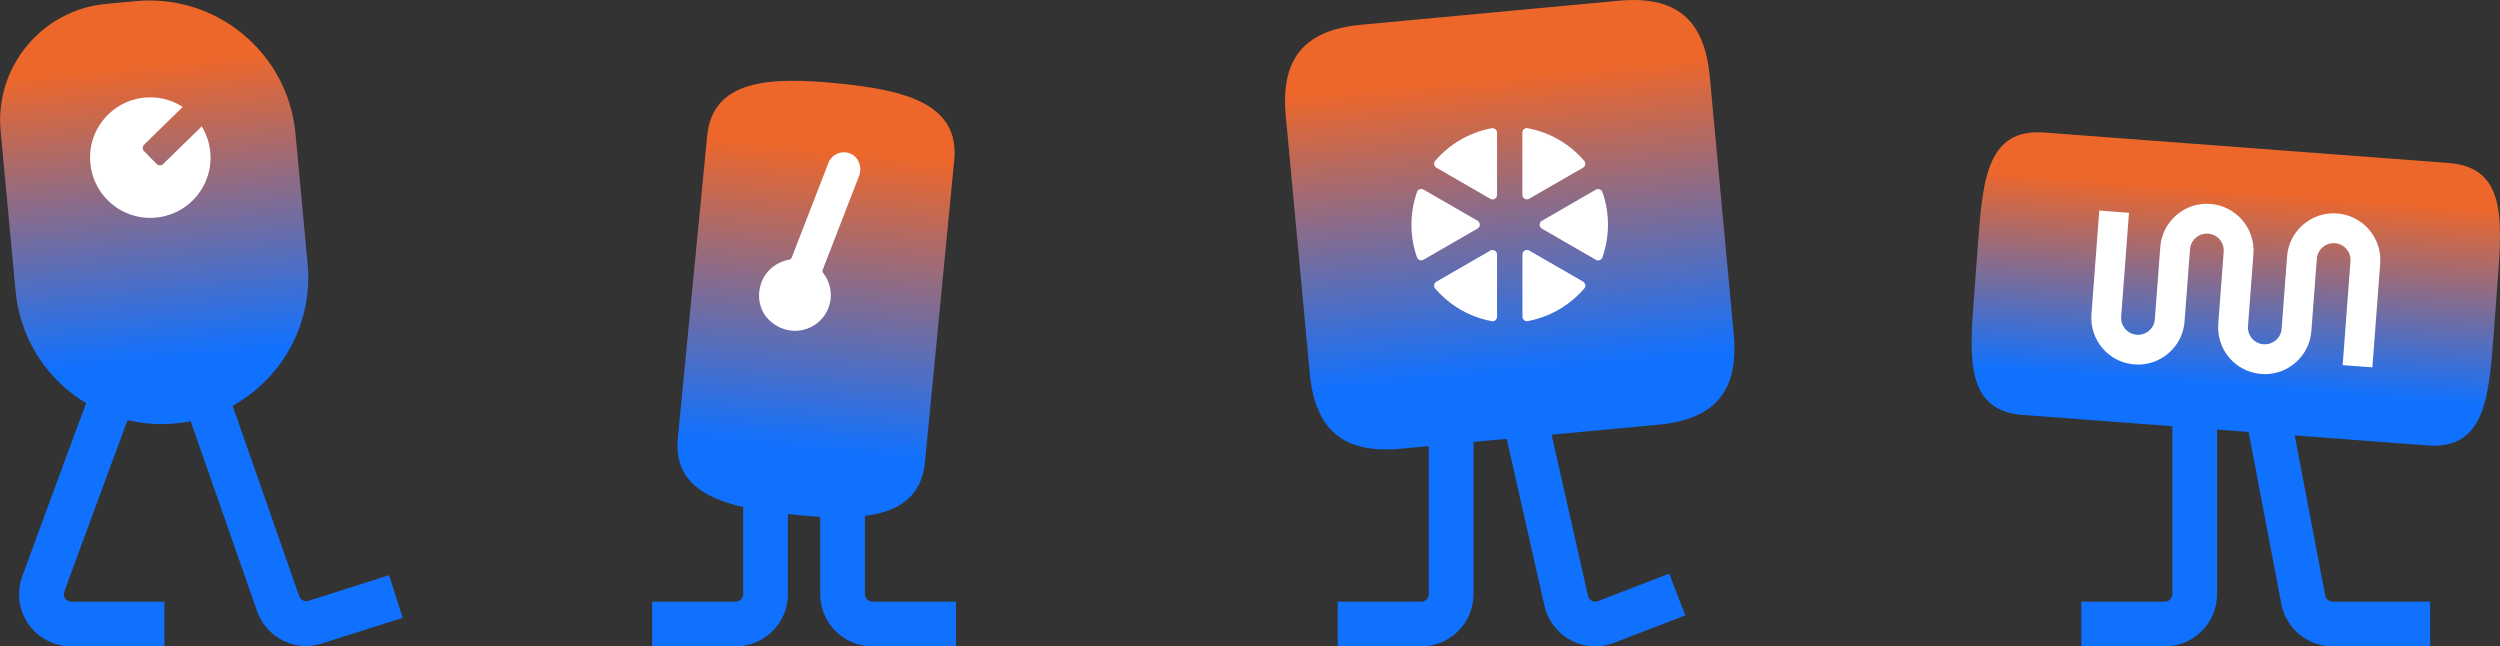
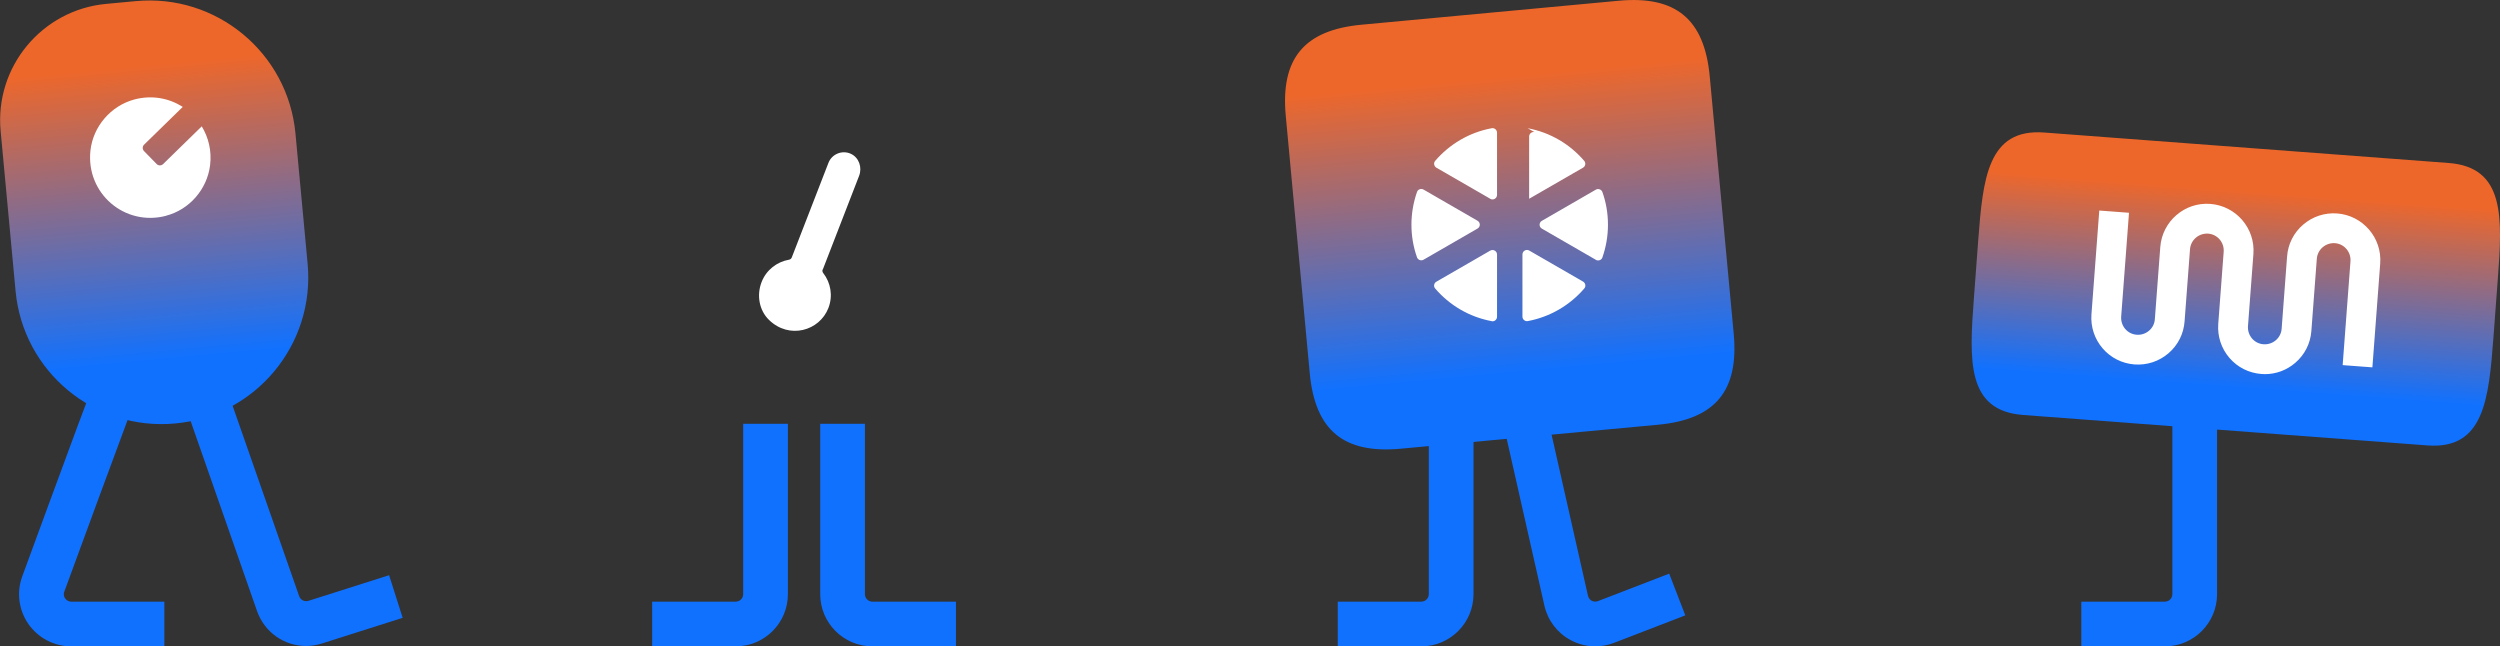
<svg xmlns="http://www.w3.org/2000/svg" xmlns:xlink="http://www.w3.org/1999/xlink" viewBox="0 0 335.58 86.76">
  <rect x="0" y="0" width="335.58" height="86.76" fill="#333333" stroke="none" />
  <linearGradient id="a">
    <stop offset=".15" stop-color="#1071ff" />
    <stop offset=".85" stop-color="#ee672a" />
  </linearGradient>
  <linearGradient id="b" gradientUnits="userSpaceOnUse" x1="20.86" x2="20.86" xlink:href="#a" y1="56.94" y2=".02" />
  <linearGradient id="c" gradientTransform="matrix(.996 -.093 .093 .996 -61.39 16.88)" gradientUnits="userSpaceOnUse" x1="261.67" x2="261.67" xlink:href="#a" y1="66.31" y2="9.15" />
  <linearGradient id="d" gradientTransform="matrix(-.995 -.097 .097 -.995 114.3 85.18)" gradientUnits="userSpaceOnUse" x1="9.09" x2="9.09" y1="73.46" y2="15.26">
    <stop offset=".15" stop-color="#ee672a" />
    <stop offset=".85" stop-color="#1071ff" />
  </linearGradient>
  <linearGradient id="e" gradientTransform="matrix(-.075 .997 -.997 -.075 411.79 -252.95)" gradientUnits="userSpaceOnUse" x1="318.31" x2="280.28" xlink:href="#a" y1="89.46" y2="89.46" />
  <g fill="#1071ff">
    <path d="m290.6 86.76h-11.22v-6h11.22c.55 0 1-.45 1-1v-22.87h6v22.87c0 3.86-3.14 7-7 7z" />
-     <path d="m326.21 86.76h-13.1c-3.36 0-6.25-2.39-6.88-5.69l-4.9-25.73 5.89-1.12 4.9 25.73c.09.47.5.81.98.81h13.1v6z" />
    <path d="m41.08 86.71c-2.9 0-5.57-1.81-6.58-4.7l-11.45-32.75 5.66-1.98 11.45 32.75c.18.51.73.79 1.25.62l10.82-3.44 1.82 5.72-10.82 3.44c-.72.23-1.44.34-2.15.34z" />
    <path d="m22.05 86.76h-12.49c-2.29 0-4.43-1.12-5.74-2.99s-1.62-4.27-.83-6.41c1.92-5.23 4.91-13.38 7.45-20.23q5.05-13.63 6.43-14.18l2.23 5.57c1.04-.42 1.47-1.26 1.55-1.42-.52 1.13-5.01 13.21-12.02 32.32-.16.42 0 .75.12.91.11.16.37.43.82.43h12.49v6z" />
  </g>
  <path d="m16.86.03h4c10.86 0 19.68 8.81 19.68 19.67v17.57c0 10.86-8.82 19.68-19.68 19.68-10.86 0-19.68-8.82-19.68-19.68v-21.57c0-8.65 7.03-15.67 15.68-15.67z" fill="url(#b)" transform="matrix(.996 -.093 .093 .996 -2.55 2.06)" />
  <path d="m22.28 28.97c-5.56 1.45-10.76-3.03-10.14-8.76.35-3.23 2.73-6 5.87-6.85 2.38-.64 4.69-.18 6.52.99l-5.19 5.07c-.24.23-.24.62-.01.86l1.7 1.74c.23.24.62.24.86.01l5.19-5.07c.9 1.48 1.36 3.28 1.12 5.23-.4 3.22-2.78 5.96-5.92 6.77z" fill="#fff" />
  <path d="m175.81 50.09c.72 7.67 4.55 10.85 12.22 10.14l34.55-3.22c7.67-.72 10.85-4.55 10.14-12.22l-3.22-34.55c-.72-7.67-4.55-10.85-12.22-10.14l-34.55 3.22c-7.67.72-10.85 4.55-10.14 12.22z" fill="url(#c)" />
-   <path d="m205.06 17.21c3.03.56 5.68 2.15 7.6 4.39.24.28.16.73-.17.91l-7.23 4.17c-.41.23-.91-.06-.91-.53v-8.35c0-.38.34-.67.71-.6zm-15.6 12.95c0-1.54.27-3.02.75-4.4.12-.35.55-.5.88-.31l7.24 4.18c.41.23.41.82 0 1.05l-7.24 4.18c-.32.19-.75.04-.88-.31-.49-1.38-.75-2.85-.75-4.4zm10.78 12.95c-3.03-.56-5.68-2.15-7.6-4.39-.24-.28-.16-.73.17-.91l7.23-4.17c.41-.23.91.06.91.53v8.35c0 .37-.34.67-.71.6zm-.2-16.43-7.23-4.17c-.32-.19-.41-.63-.17-.91 1.92-2.24 4.58-3.83 7.6-4.39.37-.07.71.23.71.6v8.35c0 .47-.51.76-.91.53zm4.32 15.83v-8.35c0-.47.51-.76.91-.53l7.23 4.17c.32.19.41.63.17.91-1.92 2.24-4.58 3.83-7.6 4.39-.37.07-.71-.23-.71-.6zm9.85-7.64-7.24-4.18c-.41-.23-.41-.82 0-1.05l7.24-4.18c.32-.19.75-.04.88.31.49 1.37.75 2.85.75 4.4s-.27 3.02-.75 4.4c-.13.35-.55.5-.88.31z" fill="#fff" />
+   <path d="m205.06 17.21c3.03.56 5.68 2.15 7.6 4.39.24.28.16.73-.17.91l-7.23 4.17v-8.35c0-.38.34-.67.71-.6zm-15.6 12.95c0-1.54.27-3.02.75-4.4.12-.35.55-.5.88-.31l7.24 4.18c.41.23.41.82 0 1.05l-7.24 4.18c-.32.19-.75.04-.88-.31-.49-1.38-.75-2.85-.75-4.4zm10.78 12.95c-3.03-.56-5.68-2.15-7.6-4.39-.24-.28-.16-.73.17-.91l7.23-4.17c.41-.23.91.06.91.53v8.35c0 .37-.34.67-.71.6zm-.2-16.43-7.23-4.17c-.32-.19-.41-.63-.17-.91 1.92-2.24 4.58-3.83 7.6-4.39.37-.07.71.23.71.6v8.35c0 .47-.51.76-.91.53zm4.32 15.83v-8.35c0-.47.51-.76.91-.53l7.23 4.17c.32.19.41.63.17.91-1.92 2.24-4.58 3.83-7.6 4.39-.37.07-.71-.23-.71-.6zm9.85-7.64-7.24-4.18c-.41-.23-.41-.82 0-1.05l7.24-4.18c.32-.19.75-.04.88.31.49 1.37.75 2.85.75 4.4s-.27 3.02-.75 4.4c-.13.35-.55.5-.88.31z" fill="#fff" />
  <path d="m190.79 86.76h-11.22v-6h11.22c.55 0 1-.45 1-1v-22.87h6v22.87c0 3.86-3.14 7-7 7z" fill="#1071ff" />
  <path d="m214.14 86.76c-1.14 0-2.27-.28-3.3-.83-1.8-.96-3.08-2.65-3.53-4.63l-5.88-26.02 5.85-1.32 5.88 26.02c.09.39.35.58.5.66s.46.19.83.05l9.57-3.69 2.16 5.6-9.57 3.69c-.81.31-1.67.47-2.52.47z" fill="#1071ff" />
  <path d="m98.76 86.76h-11.22v-6h11.22c.55 0 1-.45 1-1v-22.87h6v22.87c0 3.86-3.14 7-7 7z" fill="#1071ff" />
  <path d="m128.32 86.76h-11.22c-3.86 0-7-3.14-7-7v-22.87h6v22.87c0 .55.45 1 1 1h11.22z" fill="#1071ff" />
-   <path d="m90.99 58.79c-.74 7.57 6.58 9.43 15.74 10.32s16.7.47 17.43-7.1 3.93-40.51 3.93-40.51c.74-7.57-6.58-9.43-15.74-10.32s-16.7-.47-17.43 7.1z" fill="url(#d)" />
  <path d="m110.45 36.17 4.87-12.57c.44-1.13-.02-2.46-1.12-2.96-1.17-.53-2.54.04-3 1.23l-4.92 12.69c-.06.16-.2.27-.37.3-1.61.28-3.05 1.37-3.68 3-.68 1.75-.34 3.79 1 5.09 2.71 2.63 6.78 1.47 7.97-1.61.63-1.63.31-3.4-.7-4.69-.1-.13-.14-.31-.08-.47z" fill="#fff" />
  <path d="m264.96 40.05c-.63 8.32-.99 15.08 6.59 15.65l54.29 4.09c7.58.57 8.23-6.17 8.86-14.49l.58-7.77c.63-8.32.99-15.08-6.59-15.65s-54.29-4.09-54.29-4.09c-7.58-.57-8.23 6.17-8.86 14.49z" fill="url(#e)" />
  <path d="m304.02 50.22c-.16 0-.32 0-.48-.02-1.67-.13-3.19-.89-4.28-2.16s-1.62-2.89-1.5-4.56l.73-9.69c.09-1.25-.84-2.34-2.09-2.43-1.24-.08-2.33.84-2.43 2.09l-.73 9.69c-.12 1.67-.89 3.19-2.16 4.28s-2.89 1.62-4.56 1.5c-1.67-.13-3.19-.89-4.28-2.16s-1.62-2.89-1.5-4.56l1.05-13.94 3.99.3-1.05 13.94c-.04.6.15 1.19.54 1.65s.94.74 1.55.78c.6.05 1.19-.15 1.65-.54s.74-.94.78-1.55l.73-9.69c.26-3.44 3.28-6.05 6.72-5.78 3.44.26 6.04 3.27 5.78 6.72l-.73 9.69c-.04.6.15 1.19.54 1.65s.94.74 1.55.78c.6.04 1.19-.15 1.65-.54.46-.4.74-.94.78-1.55l.73-9.69c.12-1.67.89-3.19 2.16-4.28s2.88-1.62 4.56-1.5c3.44.26 6.04 3.27 5.78 6.72l-1.05 13.94-3.99-.3 1.05-13.94c.09-1.25-.84-2.34-2.09-2.43-1.24-.08-2.33.84-2.43 2.09l-.73 9.69c-.12 1.67-.89 3.19-2.16 4.28-1.15.99-2.58 1.52-4.08 1.52z" fill="#fff" />
</svg>